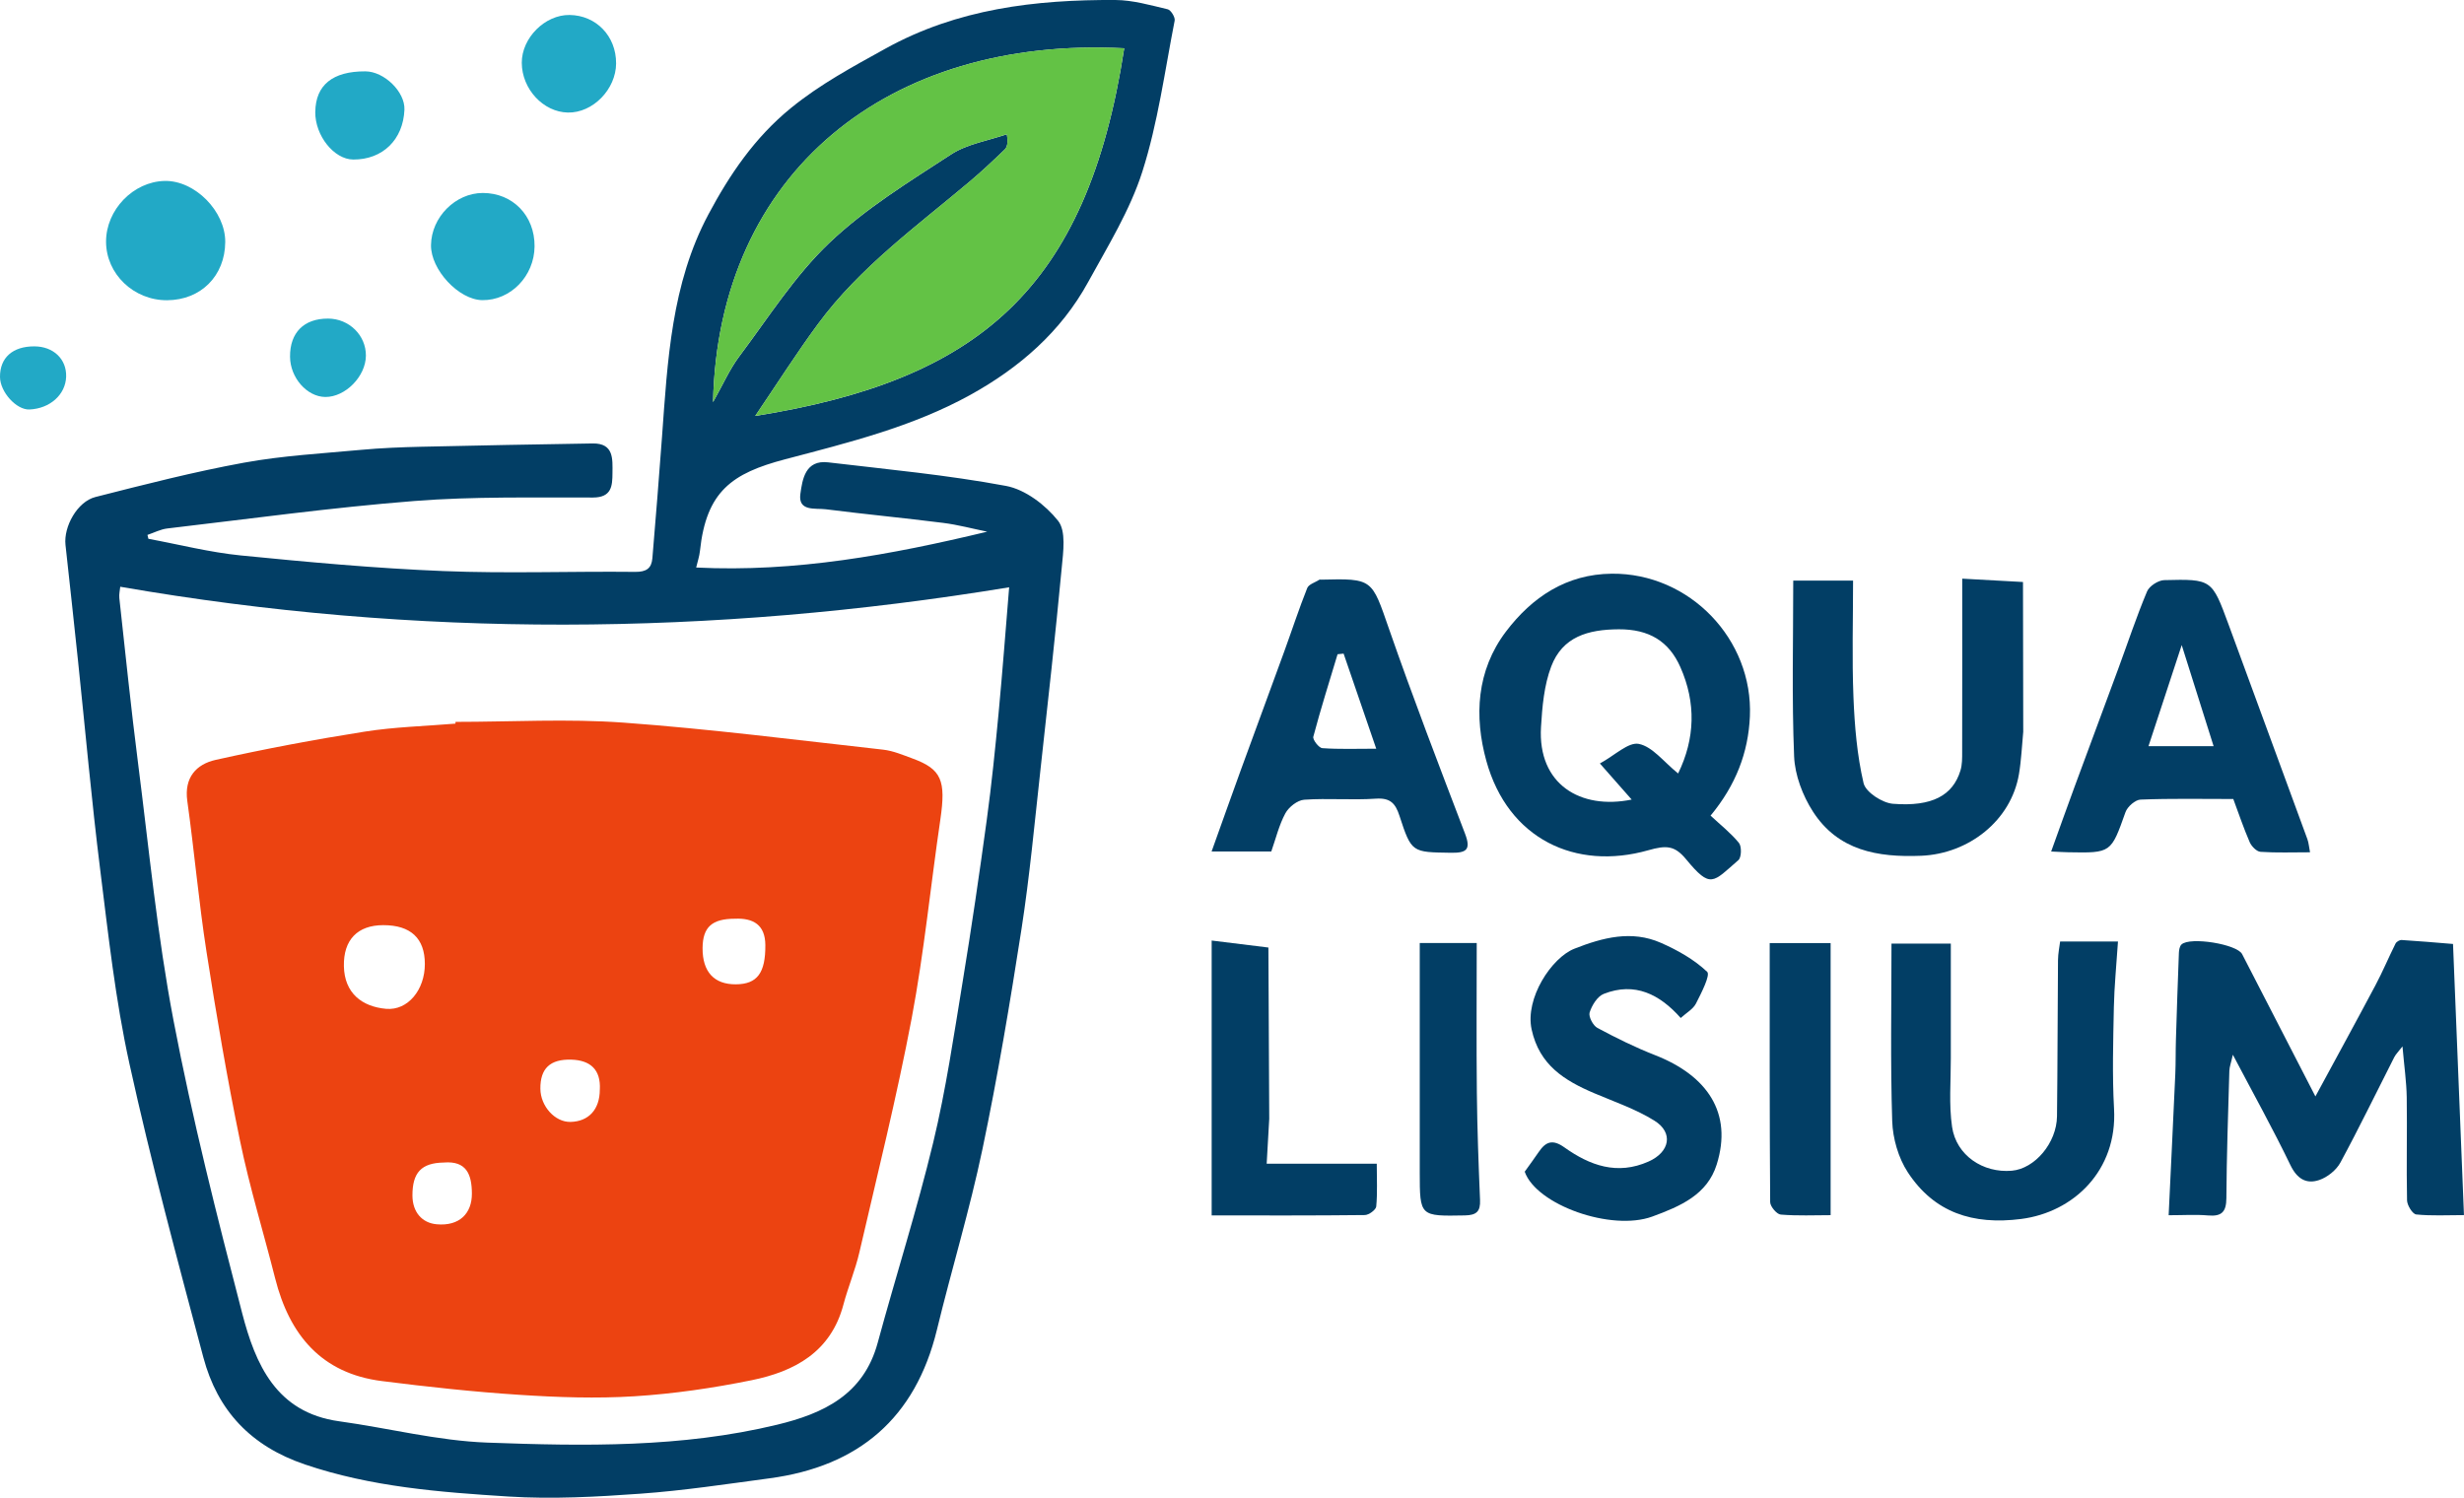
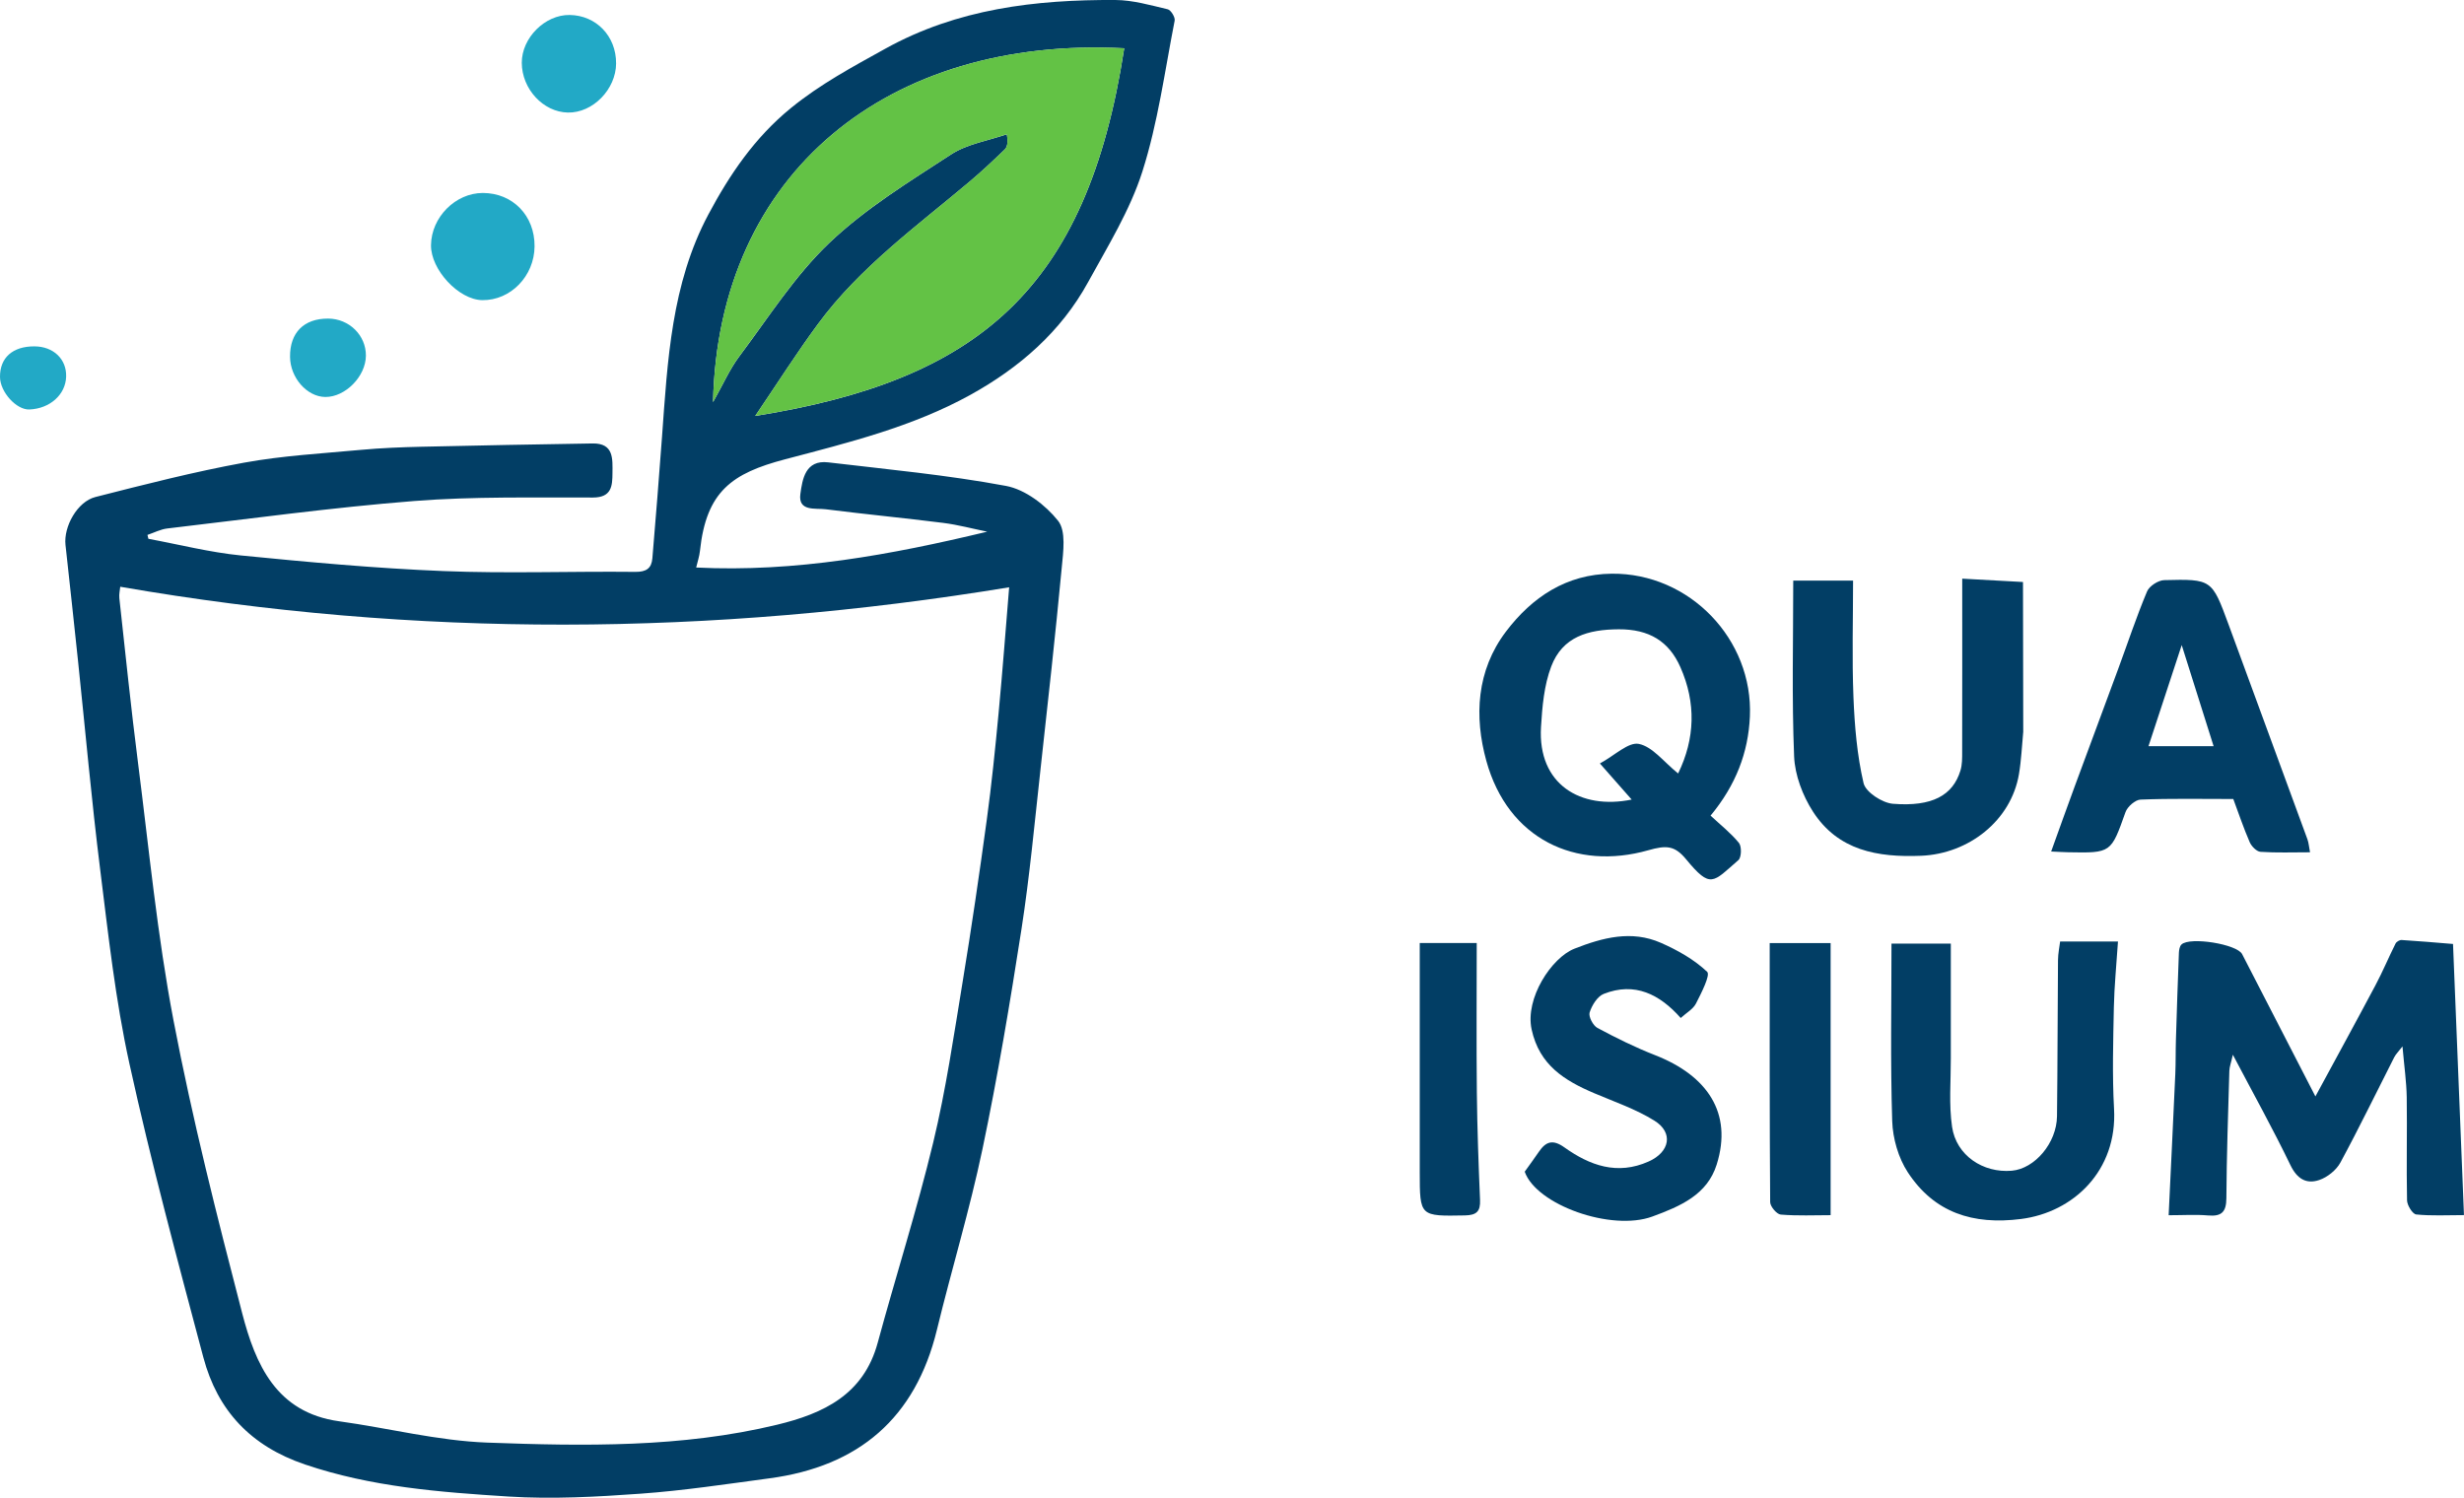
<svg xmlns="http://www.w3.org/2000/svg" id="_Слой_2" data-name="Слой 2" viewBox="0 0 788.29 479.2">
  <defs>
    <style> .cls-1 { fill: #63c245; } .cls-2 { fill: #ec4311; } .cls-3 { fill: #22a9c6; } .cls-4 { fill: #023e65; } </style>
  </defs>
  <g id="_Слой_1-2" data-name="Слой 1">
    <g>
      <g>
        <g>
          <path class="cls-4" d="m740.76,350.78c6.46-11.93,12.9-23.69,19.19-35.53,2.32-4.36,4.23-8.94,6.44-13.36.29-.58,1.3-1.18,1.94-1.14,5.38.33,10.76.81,16.45,1.27,1.15,28.54,2.31,57.34,3.5,86.75-5.44,0-10.4.29-15.28-.21-1.16-.12-2.89-2.91-2.93-4.5-.23-10.98.06-21.97-.1-32.95-.08-5.03-.82-10.06-1.36-16.32-1.29,1.68-2.14,2.49-2.64,3.47-5.73,11.25-11.22,22.62-17.23,33.71-1.31,2.42-4.14,4.68-6.76,5.57-4.11,1.39-7.08-.32-9.23-4.78-5.55-11.51-11.77-22.69-18.41-35.3-.58,2.61-1.08,3.88-1.12,5.16-.39,13.58-.87,27.15-.95,40.73-.03,4.43-1.53,5.9-5.85,5.53-3.93-.34-7.92-.07-12.62-.07.73-15.34,1.46-30.27,2.13-45.21.16-3.66.08-7.33.2-10.99.28-9.25.59-18.51.95-27.76.04-.92.24-2.11.84-2.67,2.7-2.54,17.74-.11,19.39,3.09,7.78,15.05,15.51,30.12,23.44,45.52Z" />
          <path class="cls-4" d="m659.09,301.23h18.5c-.48,7.4-1.18,14.23-1.32,21.07-.21,10.82-.54,21.67.06,32.46,1.11,19.76-12.96,33.11-29.76,35.25-15.39,1.96-27.75-2.02-36.21-14.92-3.03-4.62-4.82-10.84-5-16.4-.6-18.79-.23-37.61-.23-56.78h18.98c0,12.19-.02,24.44,0,36.7.02,7.32-.65,14.75.4,21.92,1.34,9.14,9.9,14.83,19.1,14.04,7.35-.63,14.37-8.87,14.47-17.43.2-16.64.18-33.29.32-49.93.02-2.2.49-4.4.68-5.97Z" />
          <path class="cls-4" d="m537.7,325.7c-6.71-7.57-14.67-11.63-24.63-7.71-2.03.8-3.79,3.66-4.51,5.94-.41,1.31,1.08,4.19,2.48,4.94,5.98,3.21,12.11,6.24,18.43,8.71,16.74,6.54,24.92,18.51,19.74,35.01-3.03,9.64-11.53,13.31-20.57,16.63-13.17,4.83-37.13-3.74-40.85-14.34,1.67-2.34,3.14-4.33,4.53-6.37,2.25-3.3,4.45-4.05,8.15-1.42,8.14,5.8,16.92,9.02,26.98,4.52,6.74-3.01,8.03-9.21,1.82-13.07-5.93-3.69-12.74-6.01-19.23-8.77-9.51-4.04-17.56-8.99-20.04-20.41-2.16-9.95,6.36-22.94,13.69-25.83,9.06-3.57,18.31-6,27.68-1.87,5.32,2.34,10.64,5.33,14.79,9.27,1.09,1.03-1.89,6.83-3.58,10.14-.92,1.8-3.06,2.97-4.87,4.62Z" />
-           <path class="cls-4" d="m406.05,358.11c-.26,4.57-.52,9.13-.81,14.22h35.22c0,4.89.24,9.32-.17,13.68-.1,1.06-2.36,2.73-3.65,2.74-16.25.19-32.5.12-49,.12v-87.95c6.03.75,12.09,1.49,18.15,2.24.09,18.31.18,36.63.27,54.95Z" />
          <path class="cls-4" d="m566.18,301.74h19.48v87.05c-5.12,0-10.57.26-15.97-.19-1.27-.11-3.36-2.59-3.37-3.99-.2-27.44-.15-54.89-.15-82.87Z" />
          <path class="cls-4" d="m454.22,301.72h18.22c0,16.09-.13,32.01.04,47.92.12,11.43.54,22.86,1.02,34.28.16,3.7-1.15,4.88-4.85,4.95-14.4.26-14.43.38-14.44-13.8-.02-24.32,0-48.64,0-73.35Z" />
          <path class="cls-3" d="m406.05,358.11c-.09-18.32-.18-36.64-.27-54.95.09,18.32.18,36.63.27,54.95Z" />
        </g>
        <g>
          <path class="cls-4" d="m547.26,260.97c3.19,2.98,6.5,5.56,9.07,8.73.91,1.13.81,4.63-.18,5.49-8.21,7.14-8.83,9.3-16.73-.27-3.66-4.43-6.32-4.52-12.08-2.89-23.23,6.59-44.91-3.54-51.83-28.6-3.91-14.16-3.16-28.88,6.26-41.33,8.39-11.09,19.41-18.41,33.86-18.55,24.92-.24,45.29,21.05,44.2,45.7-.51,11.5-4.46,21.91-12.58,31.71Zm-10.39-13.5c5.44-11.15,5.77-22.6.73-34-3.68-8.34-10.04-12.17-19.72-12.13-9.88.05-18,2.4-21.61,11.89-2.29,6.03-2.88,12.88-3.27,19.42-1.08,18.26,12.62,26.52,29.01,23.17-3.2-3.63-6.27-7.12-10.17-11.55,4.77-2.58,9.13-6.94,12.47-6.26,4.38.89,7.95,5.75,12.56,9.46Z" />
          <path class="cls-4" d="m647.29,234.03c-.44,4.55-.62,9.15-1.38,13.65-2.53,14.92-16.11,25.49-31.26,26.12-14.02.58-26.62-1.68-34.65-14.14-3.29-5.11-5.77-11.64-6.02-17.64-.76-18.61-.28-37.28-.28-56.25h19.14c0,12.38-.37,24.83.12,37.23.37,9.25,1.15,18.61,3.24,27.57.67,2.87,5.98,6.33,9.4,6.6,12.58.99,19.17-2.7,21.59-10.64.58-1.89.55-4,.55-6.02.04-18.14.02-36.28.02-55.37,6.8.38,13.12.73,19.44,1.07.02,15.93.05,31.87.08,47.81Z" />
          <path class="cls-4" d="m714.48,255.64c-10.08,0-19.89-.2-29.68.19-1.7.07-4.19,2.27-4.81,4.02-4.64,13.04-4.52,13.09-18.27,12.83-1.61-.03-3.21-.14-5.51-.24,2.61-7.24,5-13.95,7.46-20.63,4.64-12.59,9.33-25.15,13.97-37.74,3.06-8.29,5.84-16.7,9.25-24.84.72-1.72,3.57-3.57,5.49-3.62,15.24-.38,15.26-.26,20.57,14.15,8.43,22.9,16.85,45.8,25.23,68.71.43,1.17.51,2.47.85,4.22-5.62,0-10.75.2-15.85-.15-1.24-.09-2.87-1.77-3.45-3.09-1.95-4.49-3.51-9.14-5.25-13.81Zm-27.13-16.91h20.83c-3.45-10.92-6.59-20.9-10.2-32.34-3.87,11.76-7.27,22.1-10.63,32.34Z" />
-           <path class="cls-4" d="m406.72,272.43h-19.1c3.24-9.03,6.27-17.61,9.38-26.15,4.59-12.62,9.27-25.22,13.86-37.84,2.46-6.76,4.69-13.61,7.35-20.29.49-1.22,2.56-1.81,3.91-2.68.12-.08.33,0,.49-.01,16.68-.41,16.2-.25,21.78,15.79,7.65,21.98,16,43.73,24.31,65.48,1.97,5.16.46,6.18-4.52,6.11-12.45-.2-12.6.02-16.46-11.84-1.3-3.99-2.95-5.78-7.54-5.47-7.62.52-15.32-.19-22.94.34-2.15.15-4.93,2.34-6.02,4.35-2.04,3.78-3.06,8.11-4.51,12.23Zm33.57-32.88c-3.64-10.6-7.04-20.51-10.44-30.43-.64.07-1.29.13-1.93.2-2.64,8.78-5.41,17.53-7.76,26.39-.25.96,1.78,3.58,2.88,3.66,5.43.39,10.9.18,17.25.18Z" />
          <path class="cls-3" d="m647.29,234.03c-.03-15.94-.06-31.88-.08-47.81.03,15.94.06,31.88.08,47.81Z" />
        </g>
      </g>
      <g>
        <path class="cls-4" d="m47.48,172.39c9.84,1.82,19.61,4.33,29.53,5.32,21.56,2.14,43.17,4.13,64.81,5,20.44.83,40.94.04,61.41.26,3.57.04,5.21-1.15,5.48-4.35,1.09-12.93,2.13-25.88,3.08-38.82,1.78-24.41,3-48.99,14.85-71.21,6.8-12.76,14.79-24.55,26.35-33.99,9.41-7.68,19.77-13.21,30.24-19.02C306.29,2.8,331.22-.13,356.83,0c5.6.03,11.22,1.67,16.74,2.97,1.02.24,2.44,2.55,2.23,3.63-3.17,16.17-5.35,32.68-10.33,48.29-3.95,12.4-11.06,23.87-17.38,35.41-8.7,15.87-21.98,27.37-37.6,36.01-18.54,10.26-38.99,15.28-59.32,20.64-16.98,4.47-25.22,10.24-27.24,29.32-.18,1.73-.76,3.41-1.21,5.31,31.77,1.57,62.32-4.07,93.11-11.47-4.69-.95-9.33-2.21-14.07-2.81-12.5-1.58-25.06-2.77-37.56-4.36-3.33-.42-8.95.82-8.14-4.94.64-4.57,1.54-10.94,8.89-10.07,19.01,2.25,38.13,4.03,56.91,7.54,6.15,1.15,12.62,6.1,16.64,11.15,2.6,3.26,1.66,9.92,1.18,14.95-2.03,21.55-4.42,43.07-6.8,64.59-1.89,17.06-3.46,34.18-6.09,51.14-3.65,23.52-7.59,47.02-12.47,70.31-4.07,19.43-9.88,38.5-14.57,57.81-6.89,28.35-25.07,43.75-53.54,47.56-13.74,1.84-27.49,3.93-41.3,4.92-14.02,1.01-28.2,1.79-42.2.91-21.96-1.39-43.89-3.05-65.15-10.26-17.34-5.88-27.97-17.23-32.51-34.28-8.31-31.23-16.73-62.46-23.66-94.01-4.47-20.32-6.74-41.17-9.32-61.86-2.78-22.26-4.76-44.62-7.11-66.94-1.31-12.38-2.64-24.75-4.01-37.12-.64-5.82,3.77-13.85,9.56-15.32,15.74-4.01,31.52-8.06,47.48-10.98,12.37-2.26,25.03-2.95,37.59-4.12,6.4-.59,12.85-.84,19.28-.99,18.23-.43,36.47-.75,54.71-1.05,6.86-.12,6.4,5,6.37,9.49-.03,4.05-.22,7.79-6.22,7.81-19.06.06-38.2-.38-57.17,1.11-26.41,2.08-52.69,5.71-79.02,8.79-2.17.25-4.24,1.35-6.36,2.06.1.41.2.83.3,1.24Zm275.38,15.51c-95.21,15.65-189.73,16.27-284.39-.17-.09,1.04-.43,2.38-.29,3.66,1.93,17.54,3.72,35.09,5.96,52.59,3.52,27.55,6.17,55.28,11.37,82.52,6.01,31.46,13.9,62.61,21.96,93.63,4.25,16.34,10.84,31.81,31.01,34.6,15.84,2.19,31.58,6.25,47.45,6.83,30.98,1.14,62.12,1.65,92.66-5.72,14.89-3.59,27.69-9.63,32.2-26.21,5.81-21.39,12.57-42.54,17.76-64.07,4.08-16.92,6.59-34.24,9.42-51.44,2.83-17.23,5.36-34.52,7.72-51.82,1.55-11.34,2.7-22.74,3.78-34.14,1.28-13.55,2.29-27.13,3.38-40.25Zm-94.75-59.22c3.3-5.84,5.36-10.6,8.39-14.63,9.29-12.37,17.72-25.76,28.8-36.32,11.54-10.99,25.51-19.55,38.97-28.32,5.16-3.36,11.85-4.38,17.84-6.46.44,2.73.15,4.09-.67,4.88-3.64,3.51-7.34,7-11.21,10.26-17,14.33-35.17,27.44-48.54,45.58-6.79,9.2-12.93,18.89-20.07,29.41,70.96-11.35,106.12-40.07,118.04-117.63-75.32-3.9-129.87,39.59-131.54,113.24Z" />
-         <path class="cls-3" d="m53.45,96.06c-10.68.05-19.51-8.41-19.52-18.73-.02-10.18,8.69-19.22,18.74-19.44,9.64-.22,19.45,9.68,19.39,19.54-.07,10.84-7.8,18.58-18.6,18.63Z" />
        <path class="cls-3" d="m171.02,78.83c-.08,9.52-7.67,17.32-16.73,17.2-7.52-.1-16.5-9.73-16.4-17.6.11-8.93,7.81-16.68,16.57-16.69,9.59,0,16.64,7.27,16.56,17.08Z" />
        <path class="cls-3" d="m197.11,20.26c-.04,8.33-7.46,15.91-15.43,15.75-7.87-.15-14.7-7.5-14.75-15.88-.05-7.98,7.41-15.45,15.31-15.34,8.5.12,14.9,6.78,14.86,15.47Z" />
-         <path class="cls-3" d="m100.87,35.82c.09-8.61,5.55-13.04,16.03-12.99,6.05.03,12.72,6.57,12.49,12.25-.39,9.61-6.97,16.02-16.39,15.96-6.14-.04-12.21-7.65-12.14-15.21Z" />
        <path class="cls-3" d="m92.79,114.16c-.06-7.74,4.43-12.26,12.18-12.23,6.72.02,12.14,5.35,12.09,11.88-.05,6.62-6.58,13.26-13,13.2-5.86-.06-11.22-6.16-11.27-12.84Z" />
        <path class="cls-3" d="m10.99,110.82c6.09.01,10.35,4.07,10.17,9.7-.18,5.75-5.19,10.22-11.75,10.49C5.25,131.18.04,125.43,0,120.62c-.05-6.17,4.04-9.82,10.98-9.8Z" />
        <path class="cls-1" d="m228.11,128.68c1.67-73.65,56.22-117.13,131.54-113.24-11.91,77.56-47.08,106.28-118.04,117.63,7.15-10.52,13.29-20.2,20.07-29.41,13.37-18.14,31.54-31.25,48.54-45.58,3.87-3.26,7.56-6.74,11.21-10.26.82-.79,1.11-2.15.67-4.88-5.99,2.09-12.68,3.1-17.84,6.46-13.46,8.77-27.43,17.33-38.97,28.32-11.08,10.55-19.51,23.94-28.8,36.32-3.02,4.03-5.08,8.79-8.39,14.63Z" />
-         <path class="cls-2" d="m145.72,230.96c17.92,0,35.91-1.05,53.74.24,27.75,2.02,55.4,5.57,83.07,8.65,3.21.36,6.34,1.7,9.42,2.83,9.29,3.41,10.72,7.02,8.89,19.52-3.12,21.19-5.2,42.56-9.17,63.58-4.76,25.13-10.97,49.99-16.74,74.92-1.31,5.66-3.61,11.08-5.1,16.7-4.01,15.18-15.64,21.41-29.39,24.2-12.32,2.5-24.87,4.34-37.41,5.13-12.22.77-24.58.34-36.82-.46-14.7-.95-29.38-2.55-44.01-4.4-19.38-2.44-29.6-14.77-34.18-32.89-3.7-14.65-8.17-29.14-11.22-43.93-4.15-20.09-7.59-40.35-10.75-60.63-2.48-15.99-3.89-32.14-6.13-48.16-1.05-7.53,2.91-11.76,9.07-13.14,15.77-3.52,31.67-6.51,47.63-9.03,9.59-1.52,19.38-1.76,29.08-2.57.01-.19.02-.38.04-.56Zm-23.1,65.04c-8.22,0-12.78,4.68-12.6,13.15.18,8.59,5.78,12.94,13.51,13.62,6.98.61,12.4-6.11,12.39-14.34,0-8.22-4.52-12.44-13.3-12.43Zm112.53-2.06c-7.36,0-10.33,2.68-10.38,9.37-.05,7.62,3.68,11.68,10.69,11.62,6.78-.06,9.46-3.61,9.39-12.59-.05-6.44-3.84-8.65-9.71-8.4Zm-93.21,78.01c-7.15.13-10.01,3.22-9.99,10.56.02,5.3,3.07,8.77,7.74,9.19,7.31.67,11.31-3.47,11.28-9.84-.03-6.1-1.72-10.53-9.03-9.91Zm49.96-23.32c.35-6.4-3.02-9.41-9.1-9.6-6.84-.21-9.98,2.85-9.92,9.32.05,5.61,4.7,10.72,9.64,10.6,5.84-.13,9.37-4.02,9.37-10.32Z" />
      </g>
    </g>
  </g>
</svg>